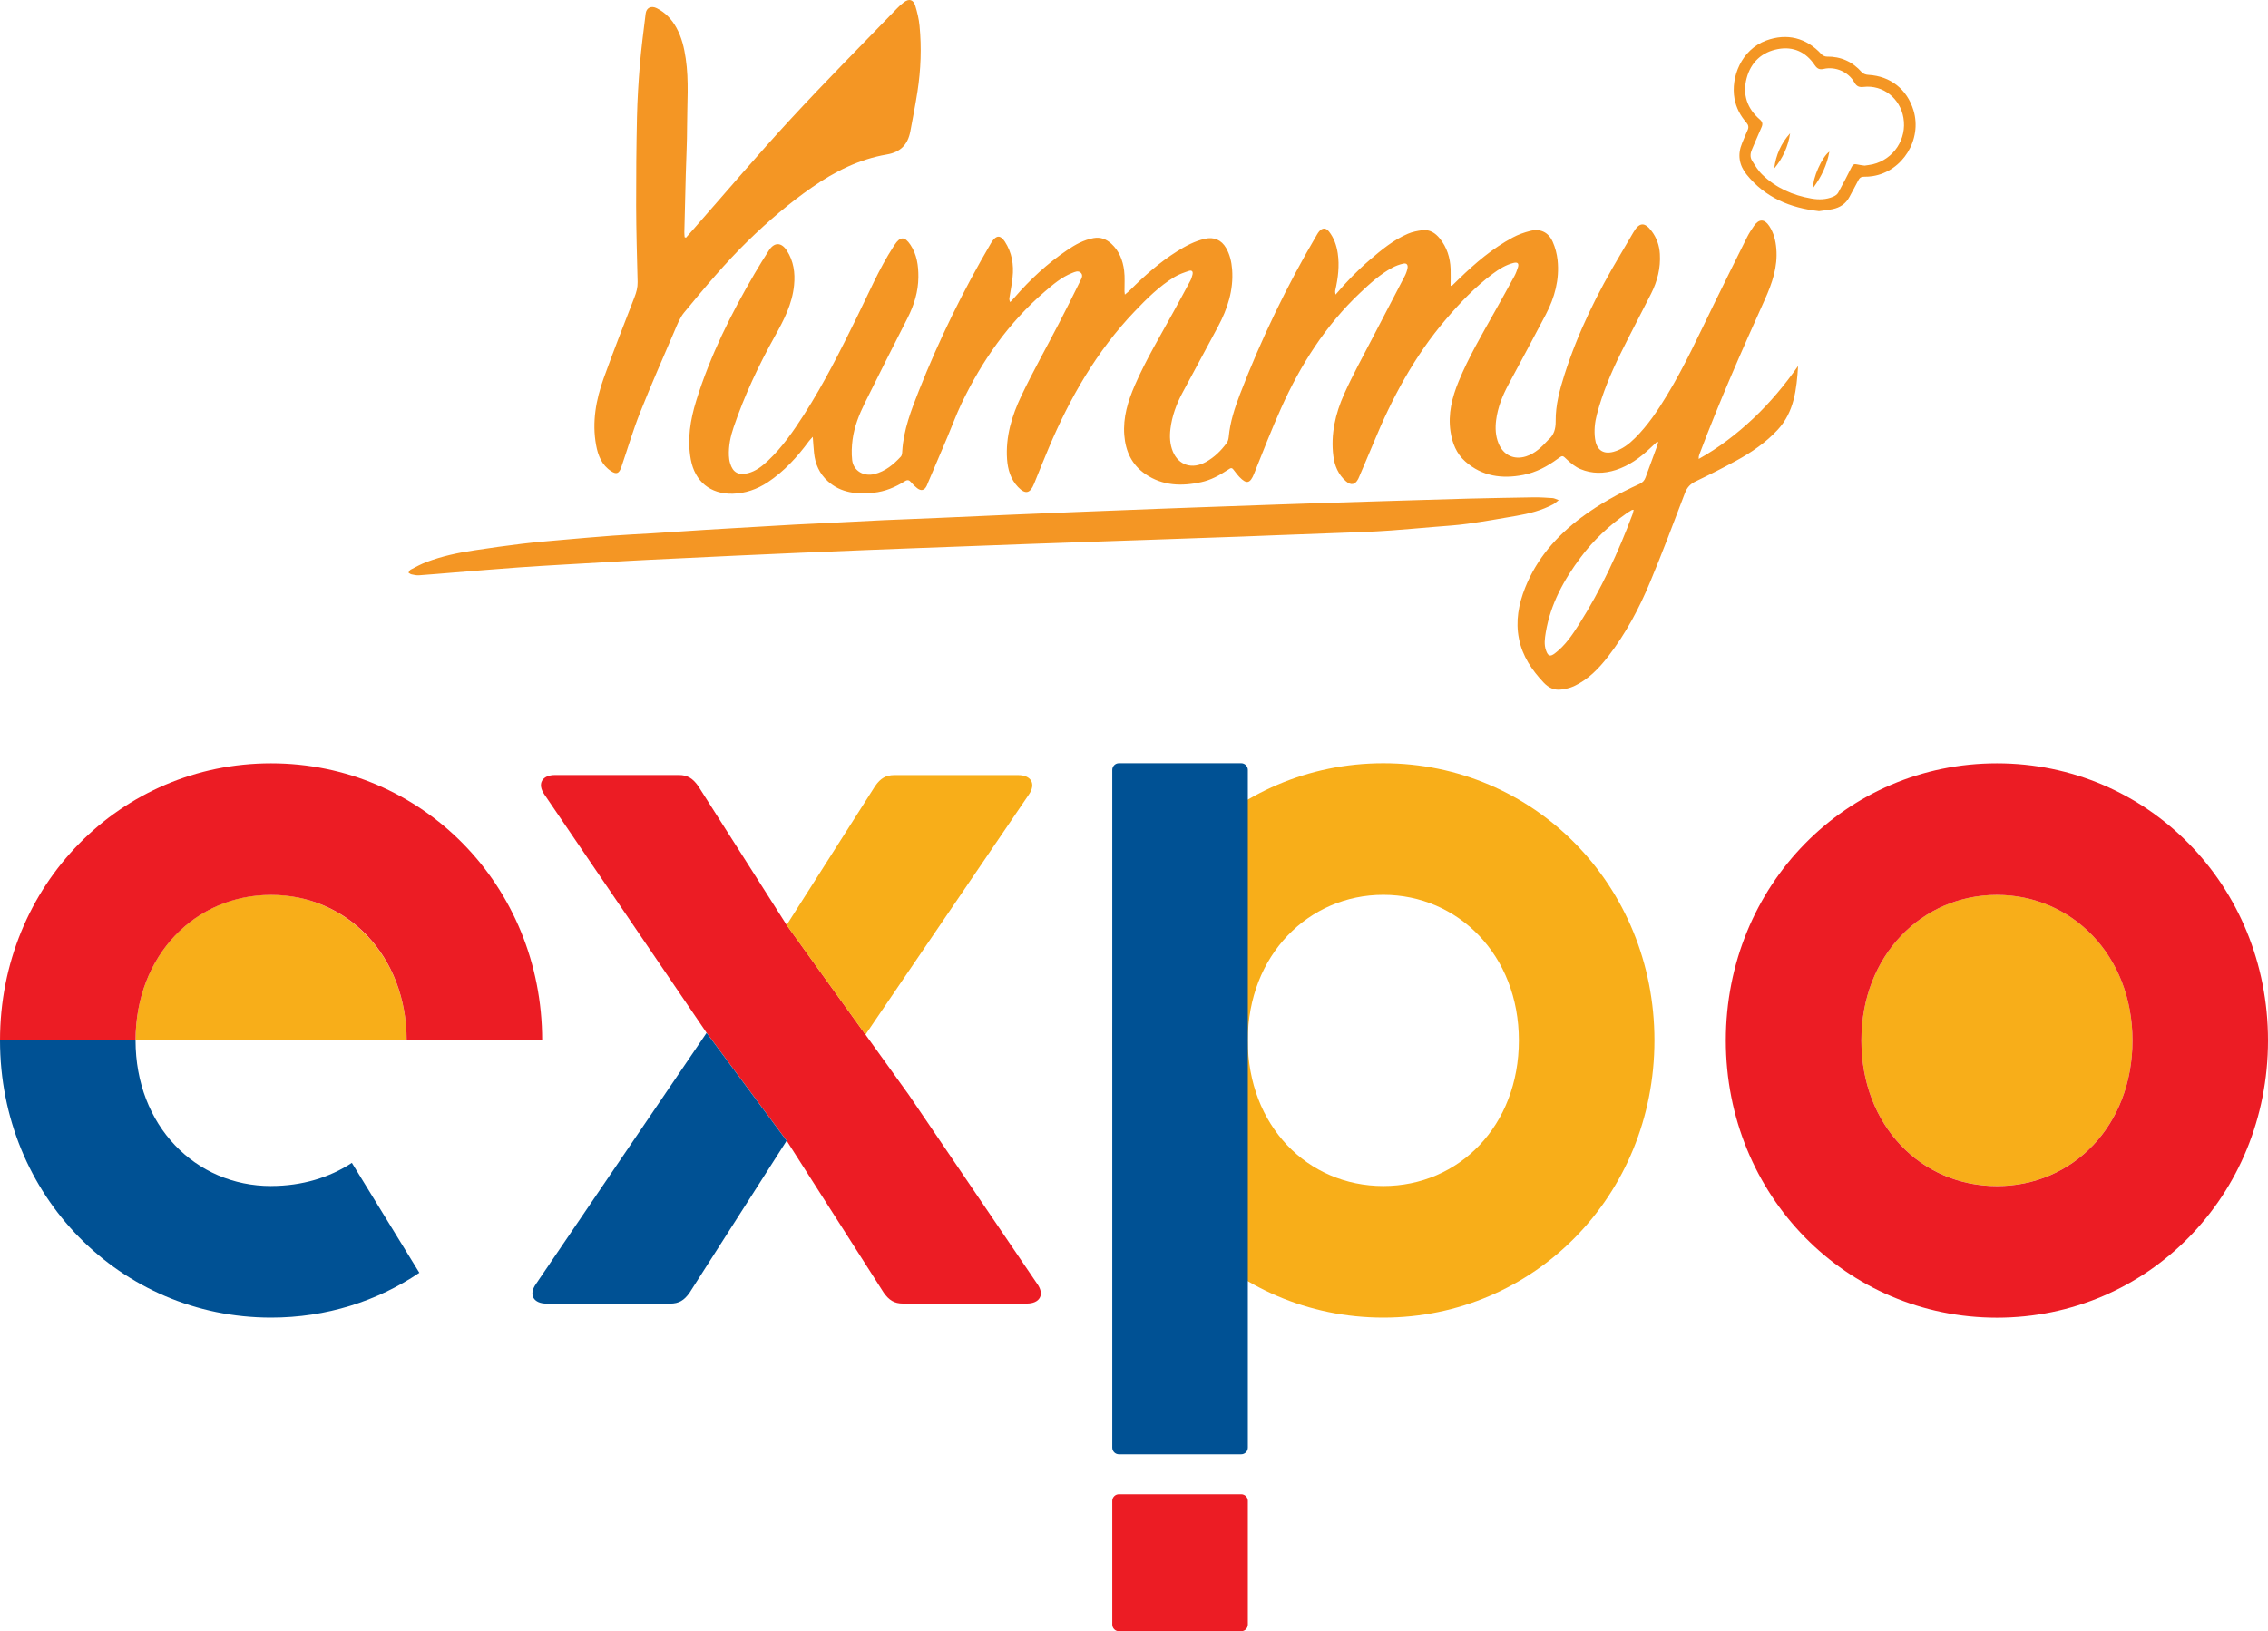
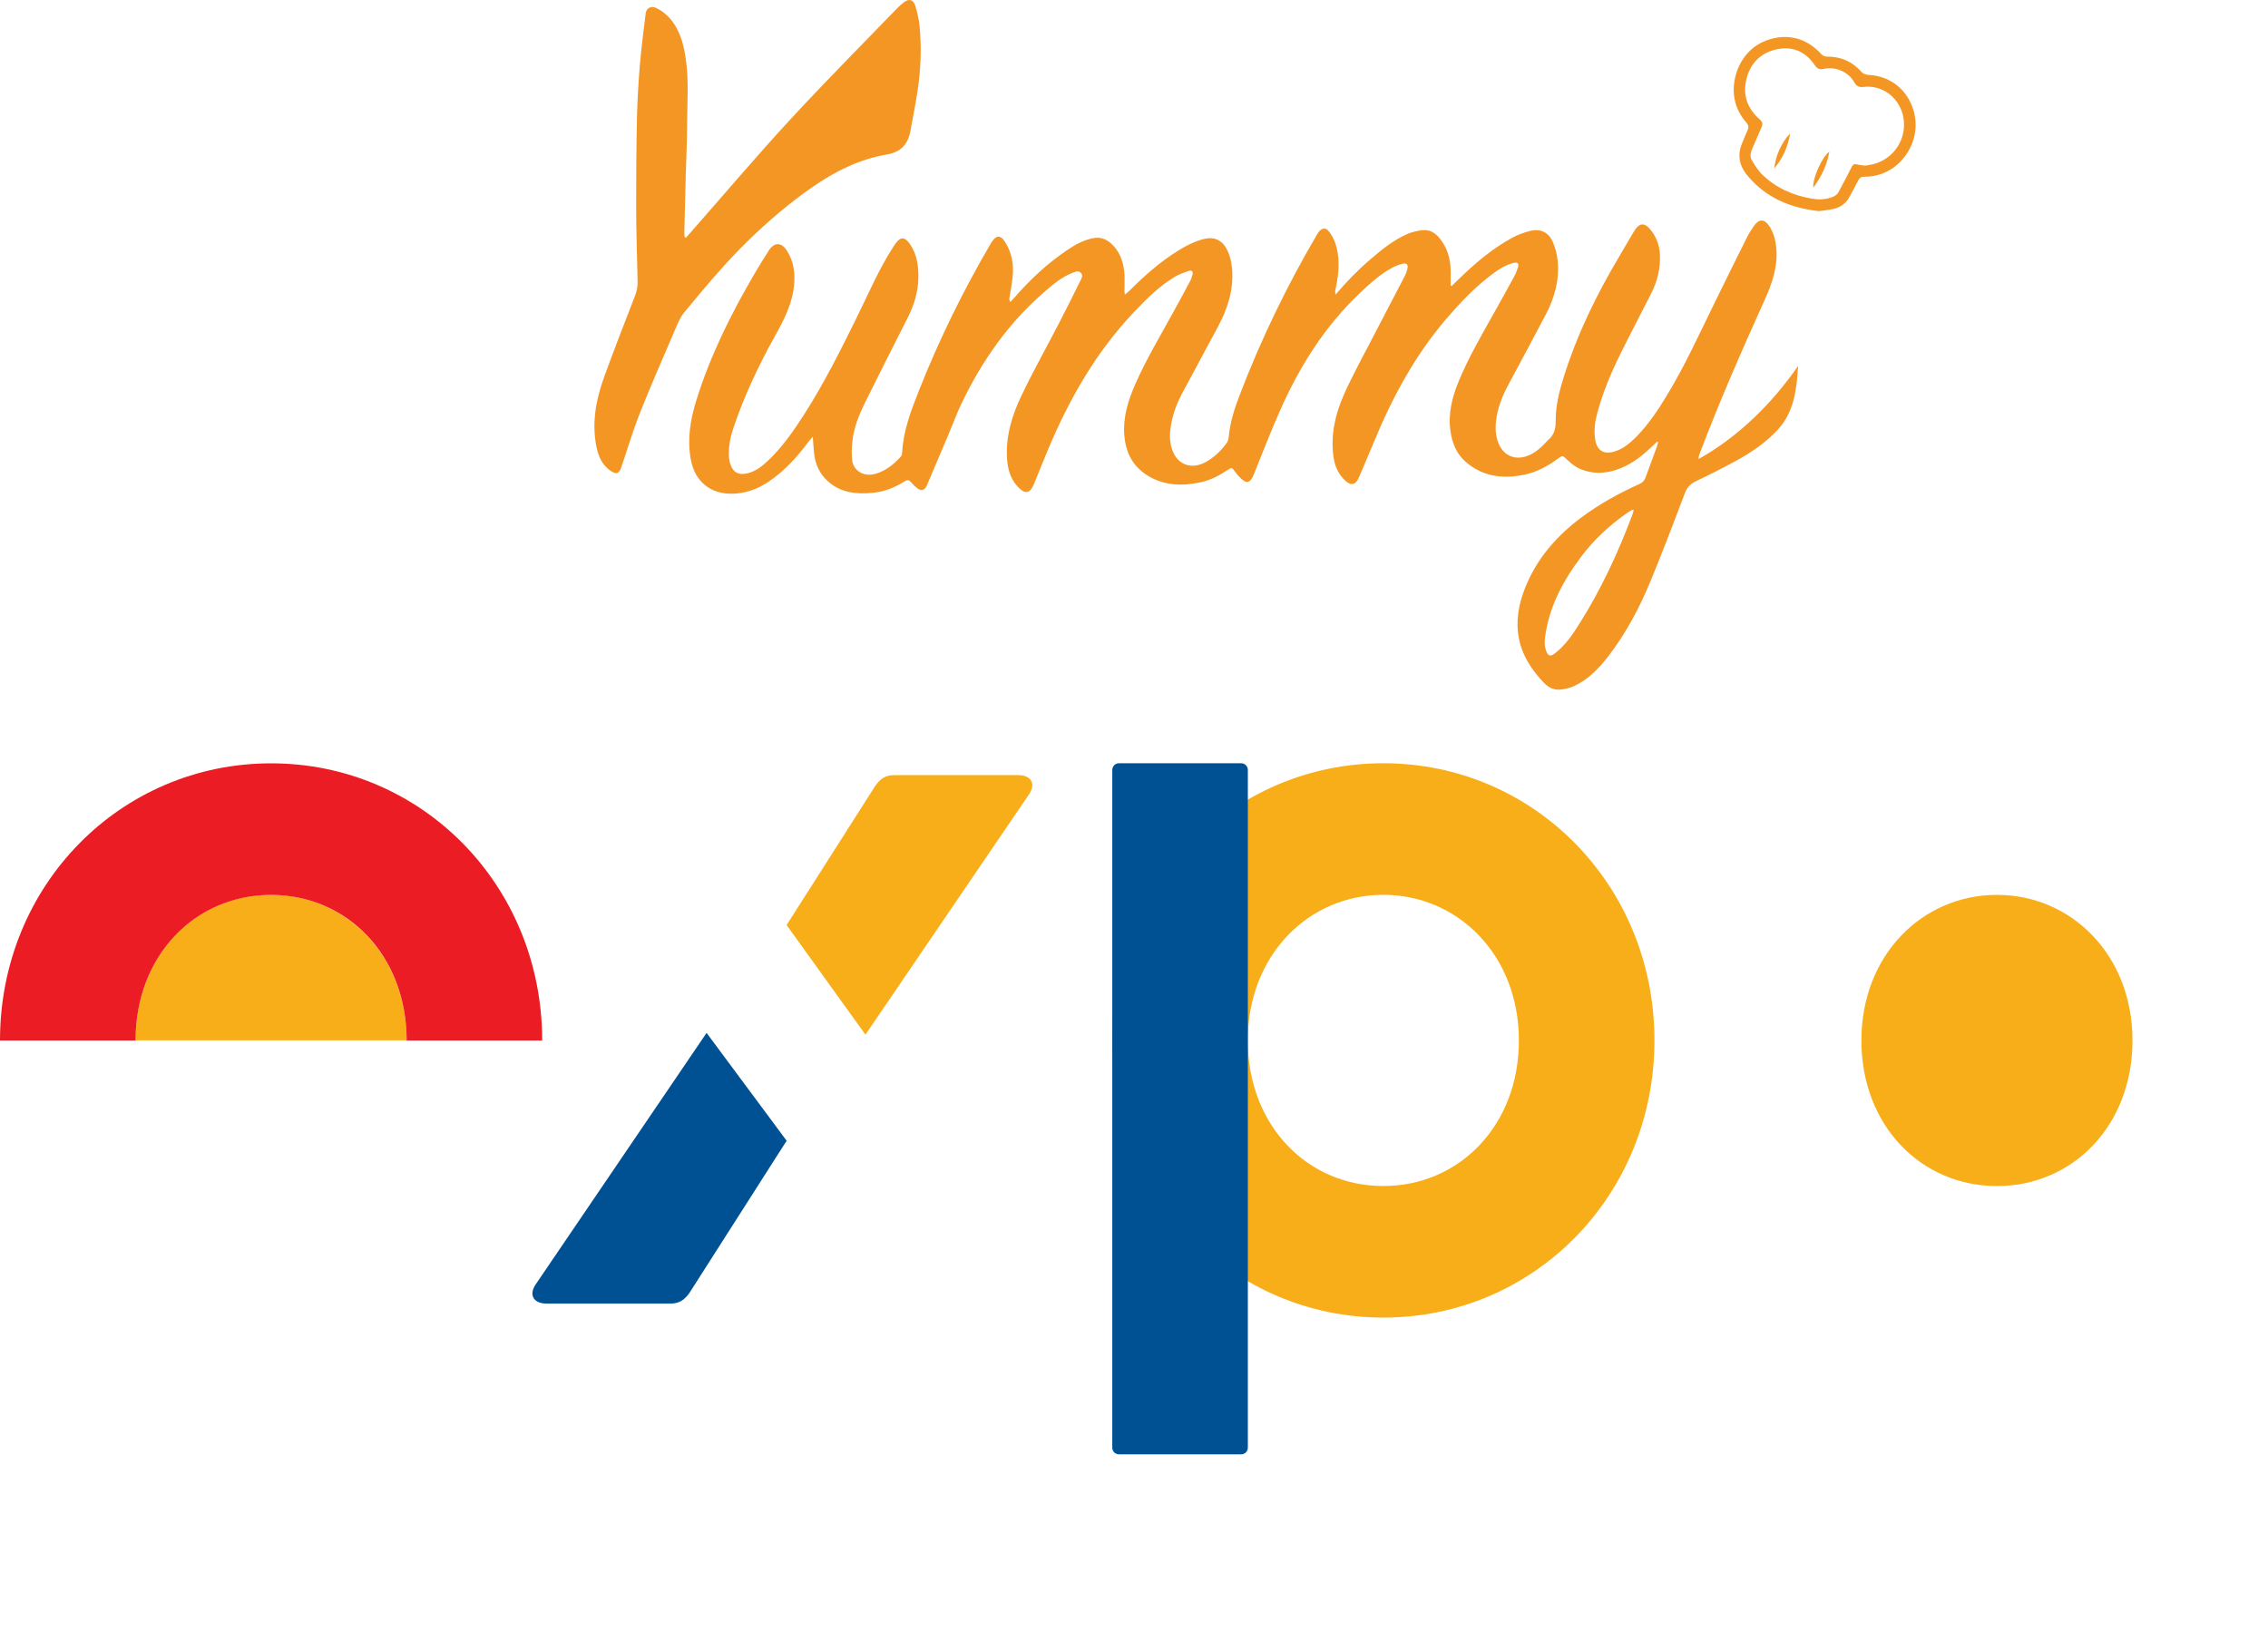
<svg xmlns="http://www.w3.org/2000/svg" width="57" height="41" viewBox="0 0 57 41" fill="none">
-   <path d="M26.073 32.277L22.841 27.519L19.77 23.249L17.544 19.752C17.409 19.562 17.275 19.48 17.061 19.48H13.95C13.627 19.48 13.494 19.697 13.681 19.968L17.758 25.959L19.77 28.67L22.211 32.493C22.345 32.682 22.479 32.764 22.694 32.764H25.805C26.127 32.764 26.261 32.547 26.073 32.276L26.073 32.277Z" fill="#EC1C24" />
  <path d="M20.424 10.982C20.38 11.032 20.353 11.058 20.331 11.087C20.038 11.486 19.709 11.846 19.296 12.121C19.026 12.299 18.732 12.401 18.412 12.409C17.855 12.422 17.464 12.104 17.361 11.548C17.268 11.04 17.349 10.55 17.499 10.067C17.849 8.938 18.372 7.89 18.965 6.876C19.08 6.68 19.199 6.486 19.323 6.295C19.46 6.082 19.638 6.085 19.776 6.299C19.946 6.565 19.987 6.856 19.957 7.166C19.912 7.639 19.7 8.046 19.475 8.449C19.066 9.183 18.709 9.941 18.438 10.738C18.359 10.969 18.309 11.206 18.319 11.452C18.322 11.516 18.33 11.582 18.349 11.642C18.417 11.876 18.56 11.953 18.795 11.894C18.998 11.842 19.155 11.717 19.303 11.578C19.665 11.236 19.945 10.829 20.212 10.413C20.714 9.63 21.128 8.8 21.538 7.967C21.832 7.373 22.09 6.76 22.453 6.2C22.462 6.185 22.473 6.169 22.483 6.154C22.625 5.94 22.738 5.938 22.882 6.154C23.045 6.399 23.083 6.677 23.081 6.965C23.078 7.33 22.974 7.666 22.811 7.989C22.45 8.701 22.088 9.413 21.735 10.129C21.591 10.421 21.47 10.726 21.427 11.052C21.405 11.22 21.398 11.396 21.417 11.564C21.448 11.834 21.706 11.984 21.979 11.915C22.251 11.846 22.457 11.675 22.642 11.475C22.67 11.445 22.674 11.384 22.676 11.337C22.709 10.803 22.899 10.314 23.092 9.825C23.6 8.539 24.208 7.302 24.906 6.111C24.914 6.098 24.922 6.085 24.931 6.072C25.04 5.908 25.147 5.907 25.254 6.072C25.432 6.347 25.484 6.652 25.448 6.973C25.43 7.147 25.395 7.319 25.368 7.491C25.364 7.52 25.368 7.551 25.388 7.594C25.425 7.556 25.462 7.52 25.496 7.479C25.887 7.027 26.321 6.624 26.816 6.289C27.021 6.149 27.236 6.029 27.485 5.984C27.659 5.953 27.803 6.01 27.929 6.124C28.127 6.305 28.22 6.543 28.252 6.8C28.274 6.972 28.259 7.149 28.261 7.324C28.261 7.341 28.265 7.359 28.27 7.405C28.323 7.36 28.365 7.329 28.401 7.292C28.764 6.929 29.146 6.591 29.582 6.317C29.8 6.181 30.026 6.06 30.279 6.002C30.509 5.949 30.698 6.029 30.815 6.234C30.91 6.4 30.951 6.581 30.966 6.771C31.005 7.291 30.851 7.761 30.611 8.21C30.314 8.765 30.015 9.319 29.717 9.874C29.565 10.158 29.455 10.457 29.416 10.778C29.392 10.972 29.401 11.165 29.477 11.35C29.622 11.696 29.962 11.802 30.306 11.612C30.519 11.494 30.688 11.328 30.831 11.133C30.861 11.091 30.876 11.032 30.881 10.979C30.915 10.607 31.03 10.258 31.162 9.913C31.697 8.518 32.345 7.178 33.101 5.892C33.117 5.866 33.133 5.839 33.153 5.816C33.233 5.722 33.323 5.721 33.4 5.819C33.526 5.979 33.591 6.167 33.621 6.368C33.667 6.68 33.629 6.987 33.56 7.291C33.552 7.327 33.556 7.366 33.566 7.405C33.834 7.088 34.117 6.796 34.427 6.531C34.722 6.277 35.024 6.029 35.384 5.875C35.496 5.827 35.622 5.802 35.744 5.786C35.93 5.762 36.073 5.855 36.187 5.996C36.365 6.217 36.445 6.474 36.457 6.755C36.462 6.896 36.457 7.036 36.457 7.176C36.466 7.18 36.475 7.184 36.483 7.189C36.546 7.128 36.608 7.068 36.67 7.008C37.081 6.609 37.514 6.24 38.019 5.969C38.154 5.896 38.304 5.843 38.453 5.805C38.709 5.738 38.916 5.834 39.024 6.079C39.088 6.222 39.129 6.382 39.146 6.539C39.197 7.025 39.073 7.479 38.849 7.906C38.54 8.493 38.227 9.078 37.912 9.663C37.76 9.946 37.641 10.241 37.601 10.563C37.577 10.76 37.585 10.956 37.662 11.144C37.783 11.441 38.052 11.567 38.355 11.47C38.583 11.396 38.746 11.236 38.902 11.066C38.904 11.064 38.905 11.061 38.908 11.059C39.057 10.934 39.1 10.779 39.098 10.58C39.094 10.181 39.199 9.796 39.319 9.417C39.658 8.353 40.148 7.362 40.718 6.407C40.829 6.219 40.938 6.031 41.049 5.843C41.198 5.585 41.333 5.574 41.51 5.81C41.637 5.979 41.703 6.169 41.716 6.381C41.738 6.736 41.654 7.066 41.497 7.379C41.243 7.883 40.977 8.382 40.727 8.889C40.485 9.379 40.274 9.883 40.134 10.415C40.081 10.616 40.06 10.821 40.087 11.027C40.12 11.274 40.258 11.434 40.553 11.355C40.769 11.296 40.938 11.163 41.095 11.008C41.414 10.69 41.663 10.318 41.896 9.933C42.338 9.205 42.691 8.429 43.065 7.665C43.344 7.096 43.624 6.529 43.907 5.963C43.956 5.865 44.017 5.771 44.08 5.68C44.207 5.496 44.346 5.498 44.467 5.684C44.579 5.855 44.627 6.048 44.643 6.25C44.682 6.708 44.537 7.122 44.354 7.529C43.774 8.815 43.206 10.105 42.708 11.425C42.695 11.458 42.69 11.494 42.692 11.536C43.198 11.254 43.651 10.907 44.07 10.512C44.489 10.116 44.857 9.675 45.19 9.199C45.154 9.779 45.094 10.353 44.677 10.803C44.379 11.124 44.018 11.371 43.636 11.579C43.301 11.762 42.96 11.934 42.616 12.099C42.483 12.163 42.401 12.249 42.347 12.39C42.062 13.139 41.78 13.89 41.471 14.63C41.196 15.292 40.859 15.925 40.42 16.495C40.182 16.804 39.913 17.081 39.555 17.247C39.457 17.292 39.346 17.316 39.24 17.33C39.065 17.354 38.92 17.287 38.798 17.158C38.5 16.843 38.263 16.493 38.176 16.058C38.086 15.612 38.167 15.184 38.332 14.769C38.624 14.039 39.119 13.473 39.739 13.009C40.195 12.668 40.689 12.398 41.205 12.164C41.279 12.13 41.328 12.08 41.356 12.003C41.452 11.737 41.551 11.472 41.648 11.207C41.66 11.177 41.664 11.145 41.672 11.114C41.665 11.109 41.657 11.105 41.65 11.1C41.589 11.157 41.527 11.214 41.465 11.272C41.216 11.508 40.941 11.705 40.612 11.812C40.312 11.909 40.009 11.912 39.718 11.789C39.596 11.738 39.484 11.648 39.386 11.555C39.27 11.446 39.279 11.436 39.148 11.532C38.886 11.725 38.604 11.875 38.284 11.937C37.751 12.041 37.252 11.975 36.827 11.6C36.604 11.403 36.499 11.139 36.455 10.848C36.388 10.403 36.494 9.987 36.661 9.582C36.91 8.978 37.24 8.416 37.558 7.848C37.728 7.545 37.896 7.242 38.062 6.937C38.098 6.87 38.124 6.797 38.148 6.724C38.181 6.622 38.144 6.583 38.04 6.608C37.843 6.657 37.675 6.763 37.515 6.882C37.075 7.21 36.7 7.605 36.344 8.02C35.551 8.946 34.983 10.006 34.521 11.13C34.402 11.417 34.279 11.701 34.158 11.987C34.151 12.004 34.144 12.021 34.135 12.038C34.057 12.187 33.954 12.207 33.827 12.096C33.635 11.929 33.541 11.708 33.51 11.46C33.441 10.915 33.562 10.396 33.78 9.908C33.993 9.432 34.246 8.974 34.486 8.51C34.758 7.984 35.035 7.46 35.307 6.934C35.338 6.874 35.361 6.808 35.374 6.743C35.391 6.653 35.351 6.606 35.264 6.627C35.17 6.648 35.077 6.683 34.992 6.728C34.687 6.891 34.434 7.123 34.184 7.359C33.314 8.18 32.685 9.171 32.198 10.257C31.954 10.8 31.739 11.356 31.517 11.909C31.419 12.153 31.329 12.177 31.148 11.987C31.108 11.945 31.072 11.899 31.037 11.852C30.958 11.746 30.955 11.744 30.849 11.815C30.643 11.951 30.428 12.067 30.187 12.119C29.698 12.225 29.224 12.213 28.79 11.919C28.445 11.684 28.288 11.345 28.256 10.937C28.221 10.49 28.349 10.079 28.523 9.678C28.801 9.039 29.159 8.445 29.493 7.836C29.634 7.578 29.776 7.319 29.914 7.059C29.94 7.011 29.957 6.957 29.97 6.903C29.989 6.824 29.956 6.784 29.88 6.809C29.757 6.85 29.631 6.893 29.52 6.96C29.137 7.191 28.822 7.506 28.515 7.828C27.564 8.824 26.889 9.998 26.355 11.263C26.23 11.56 26.11 11.861 25.989 12.159C25.889 12.406 25.769 12.432 25.585 12.24C25.399 12.046 25.329 11.803 25.31 11.544C25.27 10.977 25.431 10.448 25.668 9.951C25.961 9.336 26.296 8.741 26.609 8.135C26.793 7.781 26.971 7.424 27.147 7.066C27.179 7.001 27.232 6.919 27.16 6.853C27.094 6.793 27.015 6.834 26.944 6.862C26.68 6.965 26.468 7.148 26.257 7.329C25.35 8.109 24.678 9.069 24.163 10.146C24.033 10.419 23.929 10.705 23.811 10.984C23.649 11.369 23.484 11.752 23.321 12.136C23.31 12.161 23.302 12.188 23.289 12.213C23.232 12.326 23.154 12.348 23.053 12.272C22.997 12.229 22.946 12.18 22.901 12.125C22.852 12.065 22.809 12.051 22.739 12.096C22.499 12.248 22.239 12.355 21.957 12.384C21.541 12.428 21.137 12.394 20.805 12.095C20.595 11.906 20.487 11.663 20.459 11.383C20.446 11.26 20.439 11.135 20.427 10.982H20.424ZM41.059 12.813C41.033 12.816 41.019 12.814 41.01 12.82C40.966 12.846 40.921 12.873 40.879 12.903C40.44 13.211 40.051 13.573 39.73 14.004C39.304 14.572 38.968 15.183 38.849 15.896C38.824 16.048 38.801 16.201 38.856 16.351C38.907 16.492 38.959 16.511 39.076 16.423C39.335 16.227 39.514 15.961 39.685 15.692C40.237 14.82 40.669 13.889 41.031 12.922C41.042 12.89 41.048 12.855 41.058 12.813H41.059Z" fill="#F49624" />
  <path d="M17.24 5.974C17.316 5.888 17.392 5.801 17.468 5.715C18.264 4.81 19.043 3.889 19.861 3.004C20.736 2.055 21.647 1.141 22.544 0.212C22.597 0.157 22.653 0.105 22.714 0.059C22.846 -0.041 22.954 -0.014 23.003 0.145C23.053 0.309 23.094 0.479 23.11 0.648C23.164 1.198 23.143 1.748 23.059 2.295C23.007 2.631 22.942 2.965 22.879 3.3C22.817 3.631 22.636 3.824 22.289 3.883C21.598 4 20.982 4.309 20.41 4.707C19.838 5.104 19.31 5.556 18.811 6.041C18.229 6.606 17.711 7.229 17.195 7.853C17.087 7.984 17.022 8.156 16.953 8.316C16.659 9.002 16.359 9.685 16.083 10.379C15.91 10.815 15.777 11.267 15.625 11.712C15.619 11.729 15.614 11.747 15.607 11.764C15.554 11.903 15.488 11.926 15.363 11.845C15.125 11.692 15.03 11.452 14.982 11.189C14.875 10.608 14.979 10.048 15.173 9.505C15.418 8.823 15.684 8.148 15.945 7.473C15.994 7.348 16.028 7.225 16.025 7.089C16.009 6.452 15.99 5.815 15.988 5.177C15.986 4.431 15.993 3.686 16.009 2.941C16.019 2.501 16.046 2.062 16.082 1.624C16.119 1.195 16.174 0.769 16.227 0.343C16.245 0.194 16.367 0.136 16.507 0.207C16.724 0.317 16.884 0.486 17.001 0.699C17.133 0.94 17.195 1.202 17.234 1.471C17.318 2.035 17.268 2.603 17.268 3.168C17.268 3.574 17.246 3.98 17.235 4.386C17.222 4.869 17.21 5.353 17.199 5.836C17.198 5.877 17.204 5.919 17.206 5.96C17.217 5.964 17.227 5.968 17.237 5.973L17.24 5.974Z" fill="#F49624" />
-   <path d="M39.174 12.571C39.111 12.619 39.076 12.655 39.033 12.677C38.743 12.831 38.431 12.909 38.112 12.965C37.705 13.036 37.298 13.107 36.889 13.164C36.606 13.204 36.32 13.22 36.035 13.244C35.674 13.275 35.314 13.306 34.953 13.333C34.716 13.35 34.479 13.363 34.241 13.372C33.532 13.4 32.823 13.425 32.113 13.451C31.823 13.462 31.534 13.474 31.245 13.485C30.861 13.499 30.478 13.512 30.094 13.525C29.744 13.537 29.394 13.549 29.043 13.562C28.681 13.574 28.319 13.586 27.956 13.599C27.603 13.611 27.25 13.623 26.896 13.636C26.54 13.648 26.183 13.66 25.827 13.673C25.505 13.685 25.182 13.697 24.86 13.709C24.195 13.733 23.532 13.759 22.868 13.783C22.548 13.795 22.228 13.807 21.909 13.82C21.316 13.844 20.722 13.868 20.129 13.893C19.578 13.916 19.027 13.942 18.477 13.967C17.96 13.991 17.443 14.016 16.926 14.041C16.551 14.059 16.177 14.076 15.803 14.097C15.268 14.126 14.733 14.157 14.198 14.189C13.809 14.212 13.421 14.234 13.032 14.262C12.498 14.301 11.964 14.345 11.431 14.388C11.13 14.412 10.831 14.439 10.53 14.46C10.467 14.464 10.403 14.45 10.341 14.436C10.313 14.431 10.29 14.407 10.265 14.393C10.284 14.367 10.296 14.33 10.321 14.317C10.451 14.25 10.58 14.178 10.717 14.127C11.109 13.978 11.517 13.892 11.93 13.831C12.323 13.772 12.718 13.715 13.113 13.668C13.444 13.628 13.778 13.6 14.111 13.571C14.541 13.533 14.972 13.495 15.402 13.463C15.727 13.439 16.052 13.424 16.378 13.405C16.834 13.376 17.289 13.345 17.744 13.316C17.969 13.302 18.194 13.29 18.419 13.276C18.942 13.246 19.464 13.215 19.987 13.185C20.239 13.171 20.492 13.159 20.744 13.148C21.234 13.123 21.724 13.098 22.214 13.074C22.369 13.066 22.524 13.062 22.68 13.055C22.991 13.042 23.301 13.029 23.611 13.016C24.186 12.99 24.762 12.964 25.337 12.94C25.909 12.915 26.481 12.891 27.053 12.869C27.72 12.842 28.387 12.816 29.053 12.791C29.36 12.779 29.668 12.769 29.976 12.757C30.697 12.731 31.419 12.705 32.141 12.68C32.508 12.667 32.877 12.655 33.245 12.643C33.641 12.631 34.036 12.618 34.433 12.606C34.838 12.593 35.243 12.581 35.648 12.569C36.069 12.557 36.489 12.543 36.91 12.532C37.455 12.519 38.001 12.508 38.546 12.5C38.704 12.498 38.863 12.509 39.021 12.519C39.063 12.522 39.104 12.545 39.174 12.57V12.571Z" fill="#F49624" />
  <path d="M45.709 5.306C44.992 5.226 44.363 4.967 43.895 4.385C43.705 4.147 43.664 3.882 43.783 3.598C43.828 3.49 43.871 3.382 43.919 3.276C43.954 3.203 43.945 3.145 43.892 3.083C43.74 2.909 43.634 2.711 43.592 2.48C43.495 1.943 43.761 1.25 44.389 1.018C44.908 0.827 45.397 0.948 45.776 1.362C45.807 1.396 45.865 1.423 45.91 1.423C46.265 1.418 46.555 1.549 46.791 1.815C46.828 1.857 46.902 1.88 46.96 1.882C47.509 1.913 47.93 2.243 48.091 2.775C48.312 3.507 47.819 4.305 47.07 4.426C46.999 4.437 46.925 4.444 46.853 4.442C46.778 4.439 46.735 4.469 46.702 4.535C46.631 4.674 46.554 4.811 46.481 4.949C46.39 5.122 46.243 5.218 46.058 5.256C45.945 5.28 45.83 5.29 45.709 5.308V5.306ZM46.864 4.163C46.929 4.152 46.999 4.146 47.066 4.13C47.591 4.004 47.929 3.496 47.838 2.961C47.755 2.473 47.325 2.127 46.833 2.185C46.73 2.197 46.661 2.174 46.604 2.071C46.455 1.806 46.13 1.665 45.834 1.732C45.727 1.756 45.67 1.727 45.608 1.637C45.388 1.308 45.071 1.162 44.686 1.233C44.281 1.308 44.005 1.561 43.897 1.965C43.789 2.374 43.909 2.726 44.226 3.001C44.303 3.068 44.306 3.124 44.267 3.208C44.185 3.389 44.111 3.575 44.03 3.758C43.989 3.851 43.979 3.949 44.03 4.033C44.108 4.16 44.188 4.292 44.294 4.393C44.638 4.726 45.059 4.91 45.526 4.991C45.713 5.023 45.897 5.019 46.073 4.943C46.12 4.923 46.174 4.887 46.197 4.844C46.316 4.63 46.428 4.413 46.537 4.194C46.568 4.133 46.605 4.116 46.668 4.132C46.73 4.147 46.794 4.153 46.862 4.163L46.864 4.163Z" fill="#F49624" />
  <path d="M45.976 3.812C45.917 4.141 45.783 4.434 45.574 4.715C45.543 4.5 45.796 3.931 45.976 3.812Z" fill="#F49624" />
  <path d="M44.59 4.235C44.632 3.897 44.763 3.601 44.99 3.35C44.94 3.683 44.806 3.978 44.59 4.235Z" fill="#F49624" />
  <path d="M53.594 26.151C53.594 24.01 52.065 22.492 50.187 22.492C48.309 22.492 46.781 24.01 46.781 26.151C46.781 28.293 48.284 29.811 50.187 29.811C52.091 29.811 53.594 28.293 53.594 26.151Z" fill="#F8AE19" />
  <path d="M21.783 25.958L25.858 19.971C26.046 19.699 25.912 19.482 25.59 19.482H22.479C22.264 19.482 22.129 19.564 21.996 19.754L19.769 23.251L21.751 26.006L21.783 25.959V25.958Z" fill="#F8AE19" />
  <path d="M13.467 32.277C13.278 32.548 13.413 32.765 13.735 32.765H16.846C17.061 32.765 17.195 32.684 17.329 32.494L19.77 28.672L17.758 25.961L13.467 32.277Z" fill="#005194" />
  <path d="M27.954 26.15C27.954 22.246 30.985 19.184 34.767 19.184C38.548 19.184 41.58 22.247 41.58 26.15C41.58 30.053 38.548 33.117 34.767 33.117C30.985 33.117 27.954 30.054 27.954 26.15ZM38.173 26.15C38.173 24.008 36.644 22.491 34.766 22.491C32.888 22.491 31.36 24.008 31.36 26.15C31.36 28.292 32.862 29.81 34.766 29.81C36.67 29.81 38.173 28.292 38.173 26.15Z" fill="#F8AE19" />
  <path d="M31.194 19.184H28.121C28.029 19.184 27.954 19.259 27.954 19.352V36.386C27.954 36.479 28.029 36.554 28.121 36.554H31.194C31.286 36.554 31.361 36.479 31.361 36.386V19.352C31.361 19.259 31.286 19.184 31.194 19.184Z" fill="#005194" />
-   <path d="M31.194 37.557H28.121C28.029 37.557 27.954 37.632 27.954 37.725V40.831C27.954 40.924 28.029 41 28.121 41H31.194C31.286 41 31.361 40.924 31.361 40.831V37.725C31.361 37.632 31.286 37.557 31.194 37.557Z" fill="#EC1C24" />
  <path d="M6.813 22.49C4.909 22.49 3.407 24.008 3.407 26.149H10.22C10.22 24.008 8.691 22.49 6.813 22.49Z" fill="#F8AE19" />
-   <path d="M8.843 29.228C8.284 29.596 7.592 29.809 6.813 29.809V29.81C4.908 29.81 3.407 28.291 3.407 26.15H0C0 30.054 3.031 33.117 6.813 33.117C8.204 33.117 9.484 32.703 10.539 31.991L8.843 29.227V29.228Z" fill="#005194" />
  <path d="M3.407 26.152C3.407 24.01 4.909 22.493 6.813 22.493C8.716 22.493 10.22 24.01 10.22 26.152H13.626C13.626 22.248 10.594 19.186 6.813 19.186C3.031 19.186 0 22.249 0 26.152H3.407Z" fill="#EC1C24" />
-   <path d="M43.374 26.152C43.374 22.248 46.406 19.186 50.187 19.186C53.969 19.186 57 22.249 57 26.152C57 30.055 53.969 33.119 50.187 33.119C46.406 33.119 43.374 30.056 43.374 26.152ZM53.594 26.152C53.594 24.01 52.065 22.493 50.187 22.493C48.309 22.493 46.781 24.01 46.781 26.152C46.781 28.294 48.284 29.812 50.187 29.812C52.091 29.812 53.594 28.294 53.594 26.152Z" fill="#EC1C24" />
</svg>